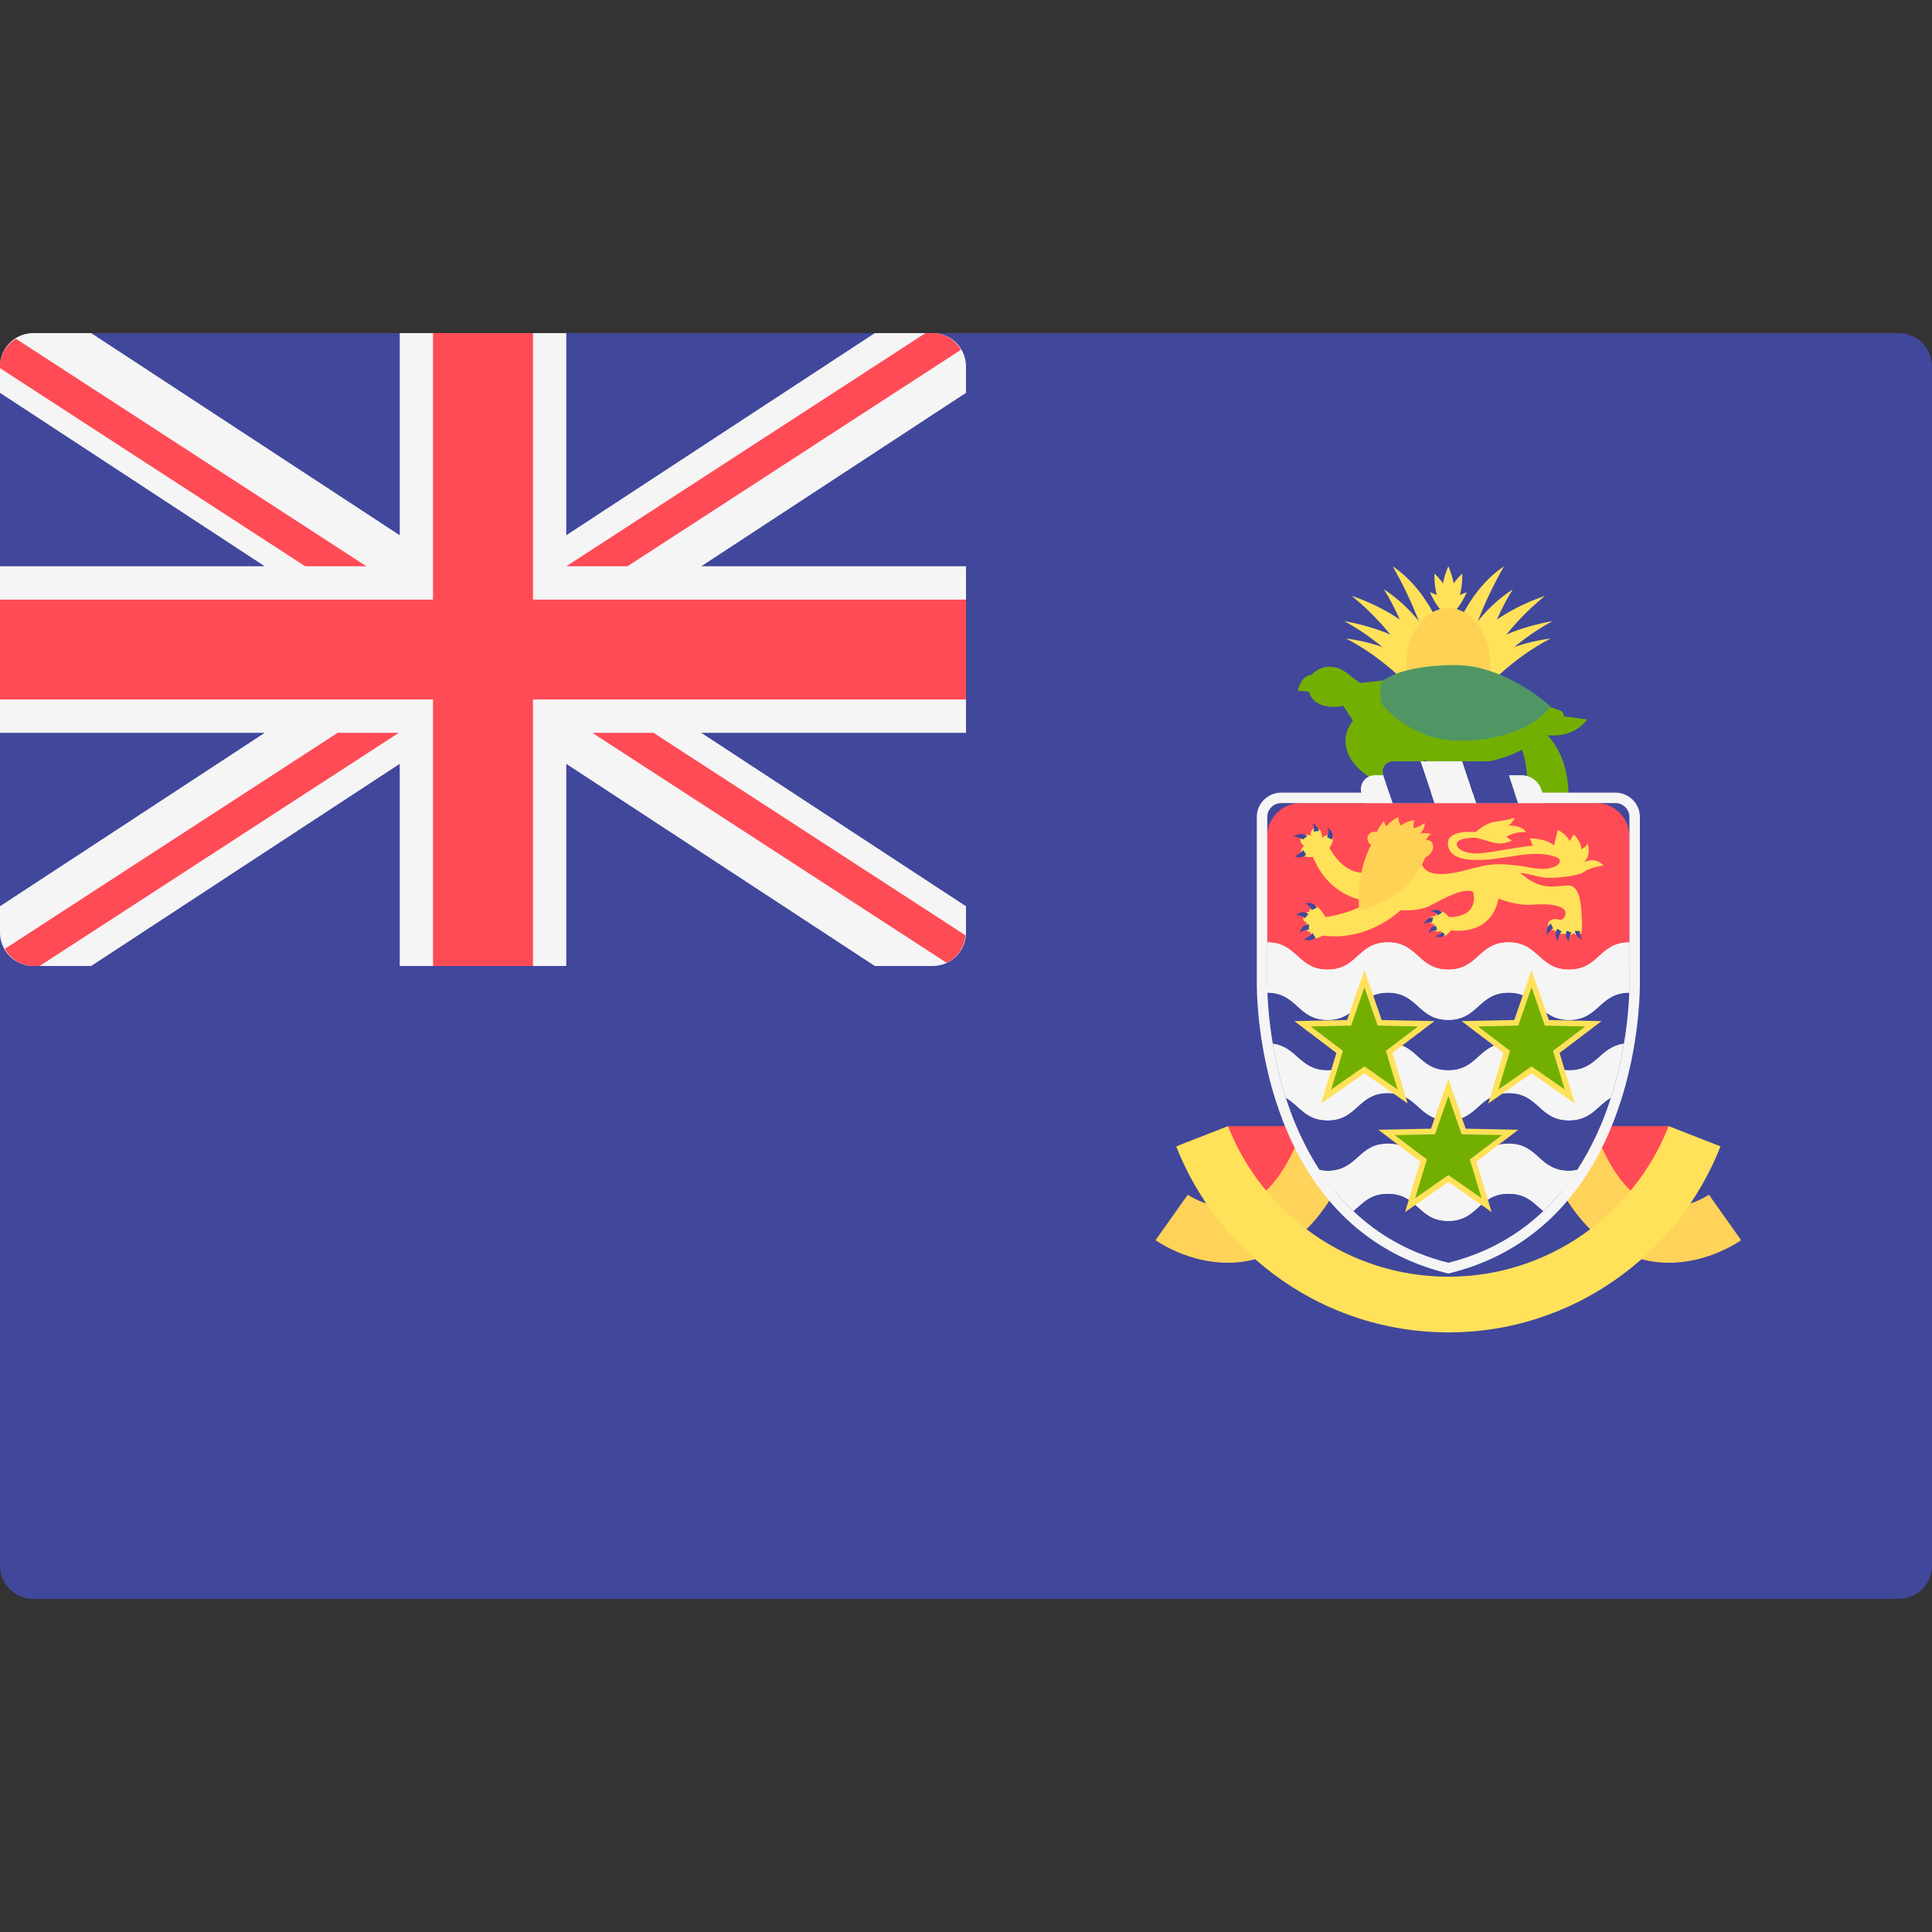
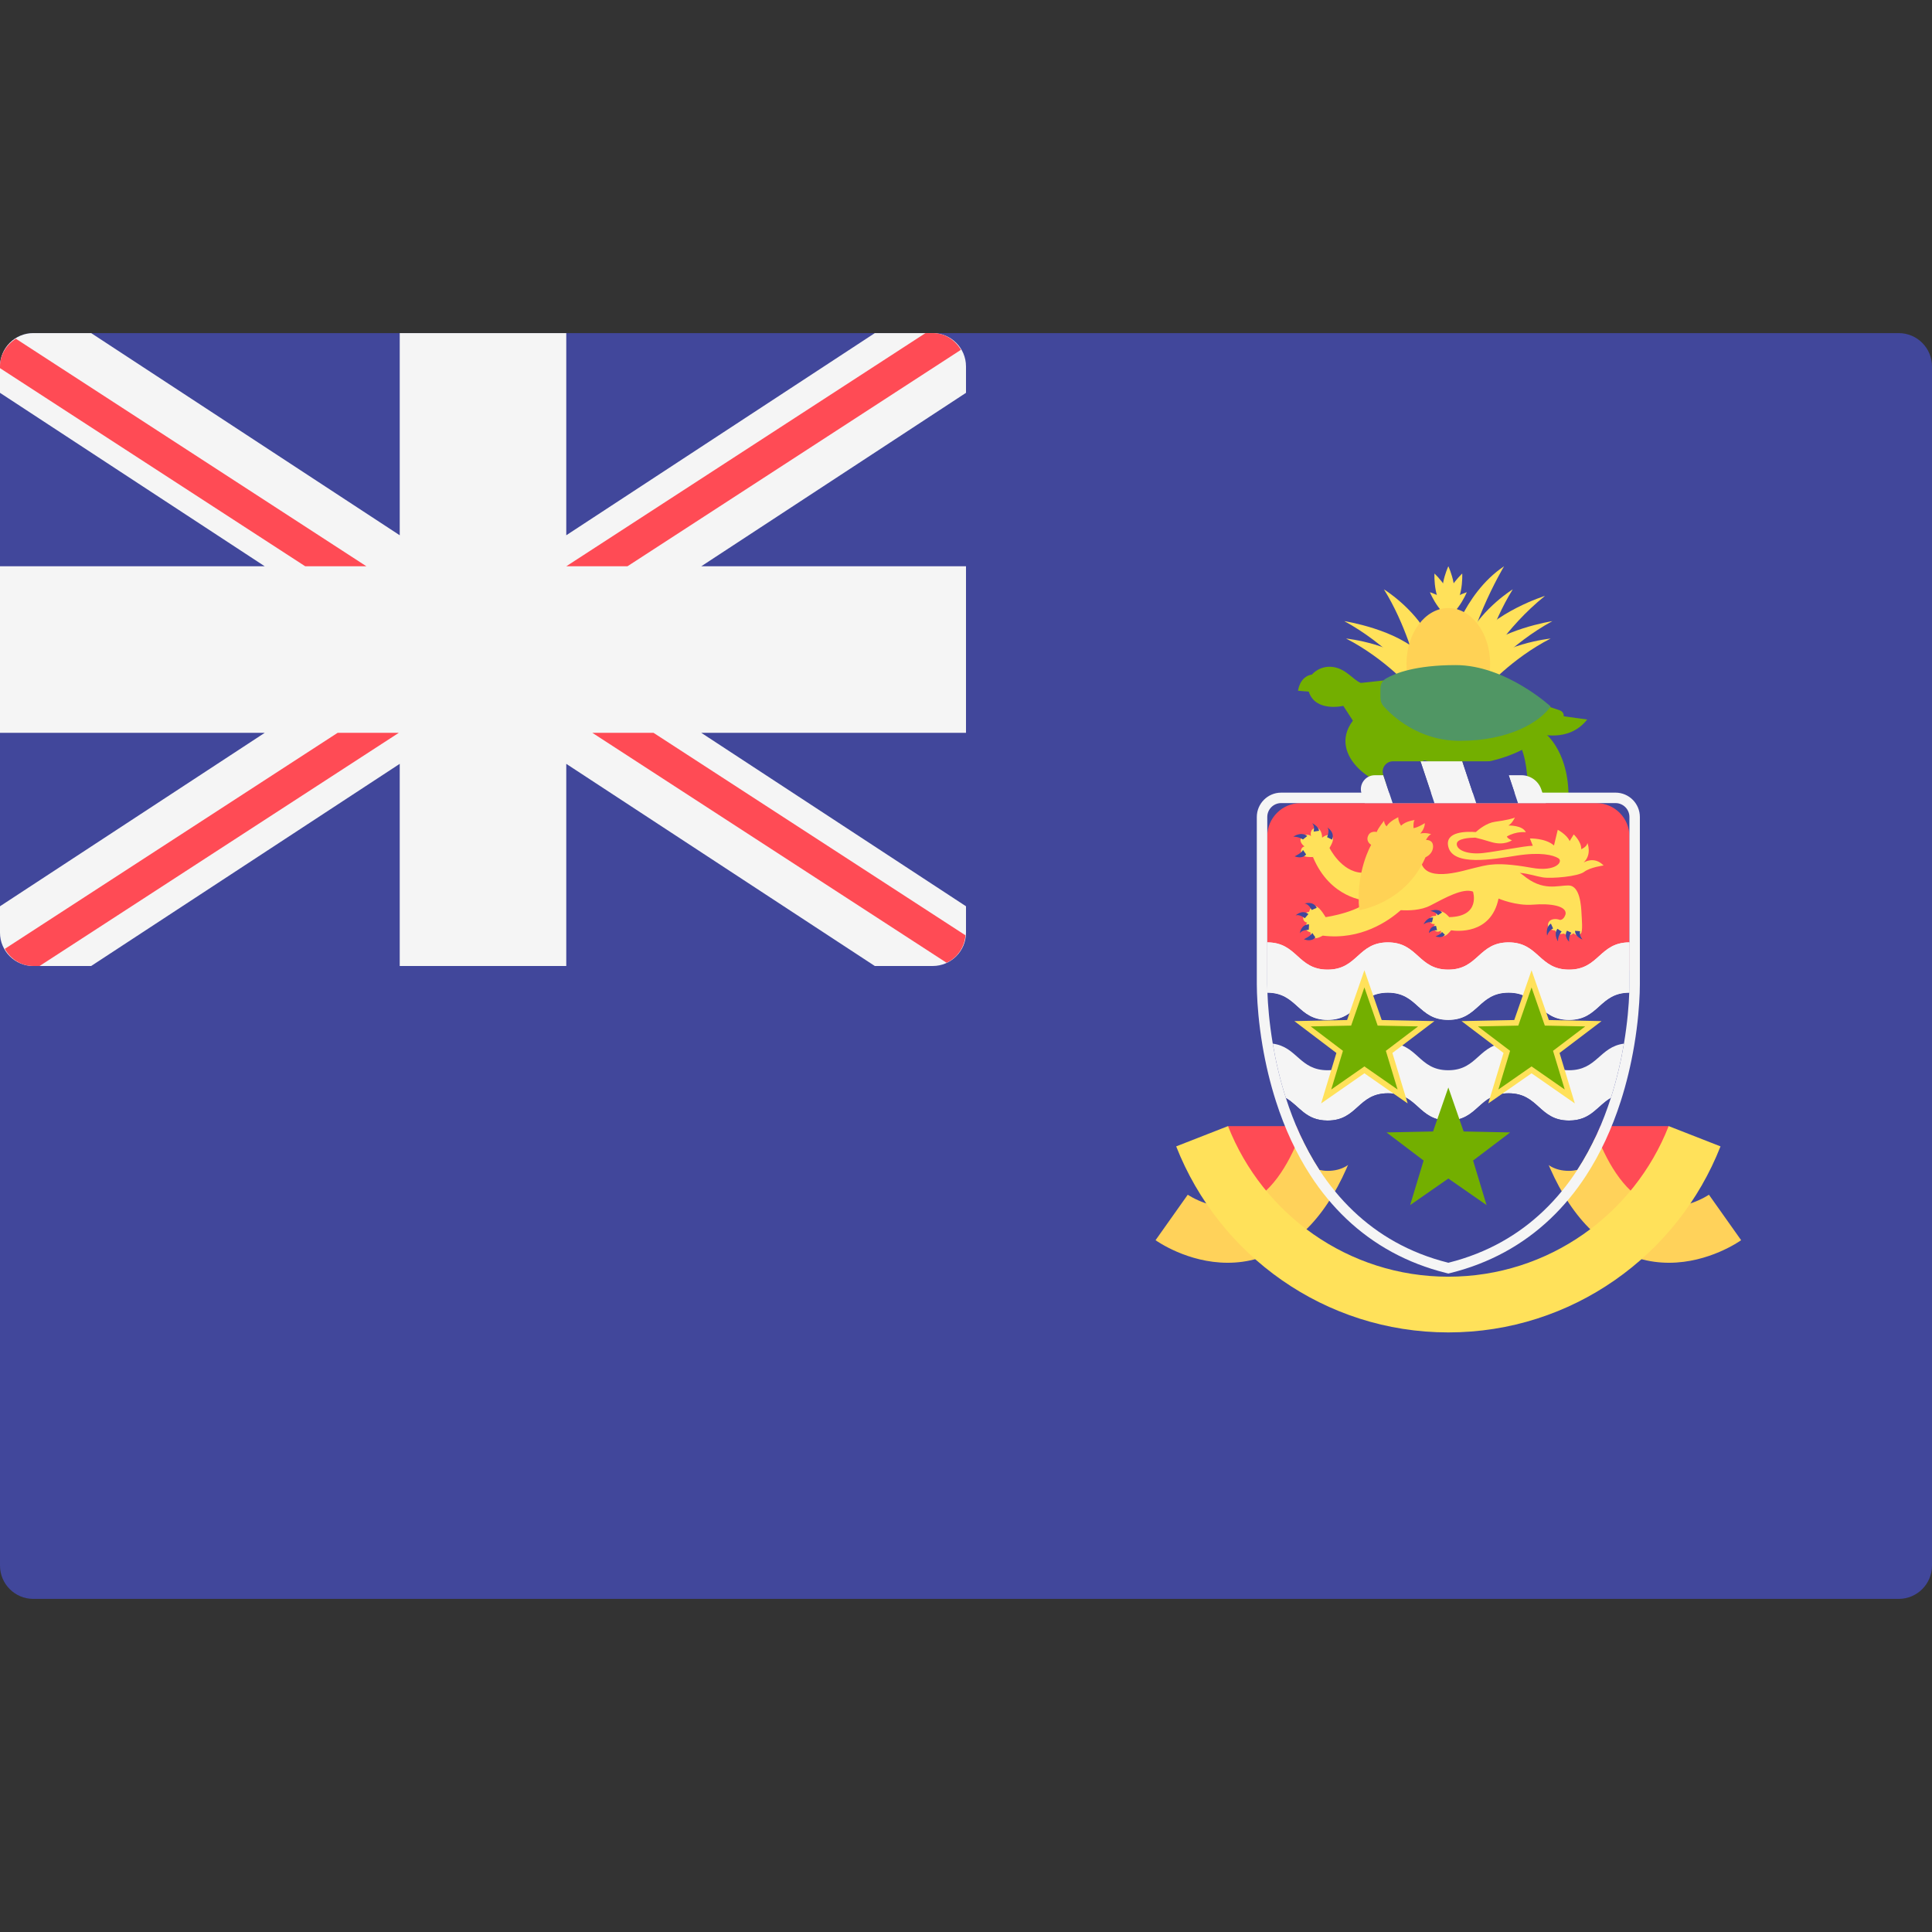
<svg xmlns="http://www.w3.org/2000/svg" version="1.1" id="Layer_1" x="0px" y="0px" viewBox="0 0 512.001 512.001" style="enable-background:new 0 0 512.001 512.001;" xml:space="preserve">
  <rect x="0" y="0" width="512.001" height="512.001" fill="#333333" stroke="none" />
  <path style="fill:#41479B;" d="M503.172,423.724H8.828c-4.875,0-8.828-3.953-8.828-8.828V97.104c0-4.875,3.953-8.828,8.828-8.828  h494.345c4.875,0,8.828,3.953,8.828,8.828v317.792C512,419.772,508.047,423.724,503.172,423.724z" />
  <path style="fill:#F5F5F5;" d="M247.172,88.276h-15.333l-81.77,53.573V88.276h-44.138v53.573l-81.77-53.573H8.828  C3.953,88.276,0,92.229,0,97.104v7.002l70.155,45.963H0v44.138h70.155L0,240.171v7.001C0,252.047,3.953,256,8.828,256h15.333  l81.77-53.573V256h44.138v-53.573L231.838,256h15.333c4.875,0,8.828-3.953,8.828-8.828v-7.002l-70.154-45.963h70.154v-44.138  h-70.155l70.155-45.963v-7.002C255.999,92.229,252.048,88.276,247.172,88.276z" />
  <g>
-     <polygon style="fill:#FF4B55;" points="255.999,158.897 141.241,158.897 141.241,88.276 114.758,88.276 114.758,158.897 0,158.897    0,185.379 114.758,185.379 114.758,256 141.241,256 141.241,185.379 255.999,185.379  " />
    <path style="fill:#FF4B55;" d="M97.103,150.069L4.207,89.768C1.735,91.333,0,93.961,0,97.104v0.458l80.889,52.507H97.103z" />
    <path style="fill:#FF4B55;" d="M166.283,150.069l88.374-57.366c-1.536-2.599-4.246-4.427-7.485-4.427h-1.909l-95.194,61.793   H166.283z" />
    <path style="fill:#FF4B55;" d="M89.474,194.207L1.269,251.463C2.79,254.125,5.542,256,8.828,256h1.665l95.195-61.793H89.474z" />
    <path style="fill:#FF4B55;" d="M255.859,247.867l-82.666-53.659H156.98l93.873,60.934   C253.666,253.837,255.594,251.102,255.859,247.867z" />
  </g>
  <g>
-     <path style="fill:#FFE15A;" d="M383.827,172.219c0,0-3.691-14.766-14.766-22.149c0,0,11.074,18.457,11.074,33.224L383.827,172.219z   " />
    <path style="fill:#FFE15A;" d="M366.753,156.183c0,0,7.73,4.729,11.882,12.459l-3.346,7.73   C375.291,176.372,372.522,165.413,366.753,156.183z" />
-     <path style="fill:#FFE15A;" d="M358.217,157.914c0,0,13.382,4.153,19.726,12.805l-3.807,5.768   C374.137,176.487,369.061,166.682,358.217,157.914z" />
    <path style="fill:#FFE15A;" d="M356.256,164.605c0,0,14.074,2.191,20.419,8.883l-1.615,6.345   C375.06,179.832,367.331,170.603,356.256,164.605z" />
    <path style="fill:#FFE15A;" d="M356.718,169.219c0,0,13.612,1.385,19.842,8.536c6.229,7.153-2.307,4.96-2.307,4.96   S367.1,174.526,356.718,169.219z" />
    <path style="fill:#FFE15A;" d="M383.827,172.219c0,0,3.691-14.766,14.766-22.149c0,0-11.074,18.457-11.074,33.224L383.827,172.219z   " />
    <path style="fill:#FFE15A;" d="M400.901,156.183c0,0-7.73,4.729-11.882,12.459l3.346,7.73   C392.364,176.372,395.133,165.413,400.901,156.183z" />
    <path style="fill:#FFE15A;" d="M409.437,157.914c0,0-13.382,4.153-19.726,12.805l3.807,5.768   C393.517,176.487,398.593,166.682,409.437,157.914z" />
    <path style="fill:#FFE15A;" d="M411.399,164.605c0,0-14.074,2.191-20.419,8.883l1.615,6.345   C392.595,179.832,400.324,170.603,411.399,164.605z" />
    <path style="fill:#FFE15A;" d="M410.936,169.219c0,0-13.612,1.385-19.842,8.536c-6.229,7.153,2.307,4.96,2.307,4.96   S400.554,174.526,410.936,169.219z" />
    <path style="fill:#FFE15A;" d="M383.827,150.069c0,0-3.691,7.767,0,11.651C387.519,157.837,383.827,150.069,383.827,150.069z" />
    <path style="fill:#FFE15A;" d="M380.149,151.998c0,0-0.495,8.586,4.386,10.794C386.494,157.804,380.149,151.998,380.149,151.998z" />
    <path style="fill:#FFE15A;" d="M387.505,151.998c0,0,0.495,8.586-4.386,10.794C381.16,157.804,387.505,151.998,387.505,151.998z" />
    <path style="fill:#FFE15A;" d="M388.714,156.95c0,0-3.221,7.975-8.578,7.884C380.497,159.488,388.714,156.95,388.714,156.95z" />
    <path style="fill:#FFE15A;" d="M378.94,156.95c0,0,3.221,7.975,8.578,7.884C387.157,159.488,378.94,156.95,378.94,156.95z" />
  </g>
  <ellipse style="fill:#FFD255;" cx="383.82" cy="175.91" rx="11.08" ry="14.766" />
  <g>
    <path style="fill:#73AF00;" d="M358.525,190.984l-2.538-3.923c0,0-7.383,1.769-9.152-3.768l-2.846-0.231   c0,0,0.384-3.768,3.691-4.307c0,0,1.999-2.461,5.537-1.999c3.538,0.461,5.384,3.46,7.422,4.23c2.038,0.769,2.269,3.307,2.269,3.307   l15.535,15.919c0,0-4.46,5.692-8.46,7.537C365.983,209.593,351.295,200.597,358.525,190.984z" />
    <path style="fill:#73AF00;" d="M408.976,193.906c0,0,6.461,4.384,6.691,16.497h-10.729c0,0,0.116-8.191-1.961-12.574   L408.976,193.906z" />
    <path style="fill:#73AF00;" d="M407.592,194.368c0,0,8.075,2.654,13.036-3.691l-8.421-1.153L407.592,194.368z" />
    <path style="fill:#73AF00;" d="M405.169,185.485l8.2,2.764c1.034,0.349,1.399,1.629,0.674,2.445   c-3.111,3.505-12.397,11.903-27.37,11.903c-19.496,0-24.533-12.267-24.764-13.189c-0.231-0.922-1.269-8.421-1.269-8.421   l8.306-0.922L405.169,185.485z" />
  </g>
  <g>
    <polygon style="fill:#FF4B55;" points="325.439,298.429 346.912,298.429 335.837,319.88 324.763,305.113  " />
    <polygon style="fill:#FF4B55;" points="442.215,298.429 420.743,298.429 431.817,319.88 442.891,305.113  " />
  </g>
  <g>
    <path style="fill:#FFD25A;" d="M325.35,334.646c-10.593,0-18.699-5.685-19.117-5.981l8.536-12.052   c0.071,0.046,7.223,4.906,14.516,2.697c7.38-2.228,12.225-10.937,14.991-17.856l13.71,5.486   c-5.816,14.542-14.112,23.479-24.651,26.569C330.579,334.318,327.892,334.646,325.35,334.646z" />
    <path style="fill:#FFD25A;" d="M442.304,334.646c10.593,0,18.699-5.685,19.117-5.981l-8.536-12.052   c-0.071,0.046-7.223,4.906-14.516,2.697c-7.38-2.228-12.225-10.937-14.991-17.856l-13.71,5.486   c5.816,14.542,14.112,23.479,24.651,26.569C437.075,334.318,439.763,334.646,442.304,334.646z" />
  </g>
  <path style="fill:#FF4B55;" d="M431.817,257.123h-95.98v-35.47c0-4.875,3.953-8.828,8.828-8.828h78.325  c4.875,0,8.828,3.953,8.828,8.828v35.47H431.817z" />
  <g>
    <path style="fill:#FFE15A;" d="M362.024,238.666l-1.153-7.383c-5.422-0.231-8.536-6.575-8.536-6.575l-4.384,2.422   C352.564,238.205,362.024,238.666,362.024,238.666z" />
    <path style="fill:#FFE15A;" d="M419.819,231.052c1.615-1.23,5.153-1.692,5.153-1.692c-2.538-2.615-5.306-0.769-5.306-0.769   c2.307-2.153,1-5.229,1-5.229c0,1-1.615,1.692-1.615,1.692c0.077-1.999-1.999-3.923-1.999-3.923l-1.077,1.769   c-0.692-1.692-3.153-2.999-3.153-2.999l-1,4.153c-2.307-1.999-6.383-1.846-6.383-1.846l0.769,1.923   c-2.461,0.076-9.152,1.461-13.075,1.922s-7.075-0.615-7.075-2.383c0-1.482,3.428-1.665,4.911-1.687   c1.049,0.234,2.368,0.612,4.222,1.169c3.46,1.038,5.487-0.466,5.487-0.466c-1.212-0.461-1.346-1-1.346-1   c2.595-1.5,5.03-1.13,5.03-1.13c-0.865-1.903-4.615-1.788-4.615-1.788c0.981-0.519,1.73-2.134,1.73-2.134   c-0.231,0.231-2.362,0.754-5.272,1.144c-2.19,0.295-4.247,1.96-5.097,2.73c-2.309-0.177-8.342-0.25-7.281,3.933   c1.308,5.153,11.69,3.307,18.073,2.307s9.69-0.153,11.074,0.692c1.385,0.846-0.589,3.712-7.075,2.538   c-5.605-1.014-8.692-1.043-10.387-0.865c-1.879,0.12-3.481,0.626-4.61,0.865c-2.538,0.538-12.306,3.999-14.151-1   c-1.846-5-10.844,8.152-10.844,8.152l0.703,0.836l-2.395-0.567c-3.23,4.326-12.92,5.653-12.92,5.653s-1.442-2.595-2.654-2.942   c-1.212-0.346-1.73,1.557-1.73,1.557s-1.442,0.057-1.557,1.385c-0.116,1.326,1.038,1.442,1.038,1.442s-1.385,2.019,0.922,2.595   c0,0-0.173,2.826,3.23,0.865c10.11,1.274,17.482-3.917,20.674-6.749c2.087,0.134,5.339,0.067,7.839-1.23   c3.999-2.077,8.613-4.692,11.305-3.691c0,0,2.154,6.614-6.306,6.767c0,0-1.251-1.582-2.51-1.582c-0.543,0-1.108,0.652-0.934,1.238   c0,0-1.476-0.087-1.737,0.782c-0.213,0.708,0.303,1.519,1.389,1.389c0,0-0.738,1.086,0,1.737s1.651,0,1.651,0   s-0.391,1.346,0.521,1.476c0.78,0.111,1.813-1.163,2.109-1.55c1.354,0.211,10.591,1.276,12.586-8.413c0,0,4.615,1.999,9.152,1.615   c4.537-0.384,8.999,0.308,8.614,2.538c-0.503,1.617-1.495,1.51-1.495,1.51c-1.086-0.435-2.91-0.391-3.17,1.173   c-0.26,1.564,1.867,1.607,1.867,1.607c0.608,1.433,2.345,0.825,2.345,0.825c1.519,1.086,2.519-0.087,2.519-0.087   c0.652,0.565,1.324,0.67,1.954,0.13c0.608-0.521,0.267-3.996,0.209-5.236c-0.096-2.063-0.385-7.459-3.384-7.537   c-2.999-0.077-6.845,1.692-12.151-2.769c-0.277-0.233-0.547-0.381-0.821-0.579c2.511,0.233,4.31,0.914,6.051,1.194   C411.206,232.898,418.205,232.283,419.819,231.052z" />
    <path style="fill:#FFE15A;" d="M347.95,227.131c0,0-1.471,0.04-2.191-0.173c-1.235-0.364-1.385-2.307-0.057-2.654   c0,0-1.597-1.085-0.865-2.307c0.586-0.978,2.079-0.975,2.598-0.398c0,0-0.487-1.609,0.921-2.14c1.12-0.423,2.019,0.865,2.019,2.538   c0,0,1.674-1.362,2.538-0.461c0.602,0.628,0.429,1.453-0.577,3.172C351.308,226.462,347.95,227.131,347.95,227.131z" />
  </g>
  <g>
    <path style="fill:#41479B;" d="M346.13,226.419c0,0-0.781,1.346-3.04,0.521c0,0,1.954-0.913,2.215-1.694L346.13,226.419z" />
    <path style="fill:#41479B;" d="M345.305,222.466c0,0-1.216-0.781-2.562-0.738c0,0,1.997-1.476,3.691-0.173L345.305,222.466z" />
    <path style="fill:#41479B;" d="M348.128,220.382c0,0,0.391-1.433-0.391-2.215c0,0,1.607,0.695,1.824,1.997L348.128,220.382z" />
    <path style="fill:#41479B;" d="M351.689,221.858c0,0,0.781-1.737,0.087-2.562c0,0,2.084,1.216,1.216,3.214L351.689,221.858z" />
    <path style="fill:#41479B;" d="M347.62,241.161c0,0-0.836-1.711-1.914-1.705c0,0,2.268-0.825,3.249,1.12L347.62,241.161z" />
    <path style="fill:#41479B;" d="M345.792,243.34c0,0-1.491-1.186-2.462-0.716c0,0,1.693-1.72,3.414-0.386L345.792,243.34z" />
    <path style="fill:#41479B;" d="M346.84,246.417c0,0-1.905-0.021-2.383,0.946c0,0,0.28-2.397,2.458-2.4L346.84,246.417z" />
    <path style="fill:#41479B;" d="M348.581,248.395c0,0-0.781,1.346-3.04,0.521c0,0,1.954-0.913,2.215-1.694L348.581,248.395z" />
    <path style="fill:#41479B;" d="M382.908,247.711c0,0-0.64,1.102-2.49,0.427c0,0,1.502-0.536,1.715-1.177L382.908,247.711z" />
  </g>
  <path style="fill:#FFD255;" d="M363.371,223.9c0,0-4.154,7.075-3.155,17.304c0,0,12.247-1.788,17.554-14.016  c0,0,1.293-0.523,1.798-1.779c0.429-1.068,0.394-2.827-1.663-2.817c0,0,0.616-1.23,1.365-1.519c0,0-1.326-0.519-2.884-0.173  c0,0,1.212-1.212,1.212-2.769c0,0-1.846,1.212-2.999,1.326c0,0-0.116-1.903,0.346-2.134c0,0-2.422,0.231-3.634,1.5  c0,0-0.808-1.096-0.75-2.25c0,0-2.25,0.981-3.115,2.422c0,0-0.692-0.75-0.634-1.5c0,0-1.615,1.961-1.961,2.999  c0,0-1.522-0.418-2.191,0.808C362.175,222.188,362.286,223.161,363.371,223.9z" />
  <g>
    <path style="fill:#41479B;" d="M381.062,242.56c0,0-0.492-0.927-1.969-1.129c0,0,1.882-0.868,3.069,0.376L381.062,242.56z" />
    <path style="fill:#41479B;" d="M411.594,246.078c0,0-1.079,0.341-1.585,1.867c0,0-0.553-2.167,1.001-3.182L411.594,246.078z" />
    <path style="fill:#41479B;" d="M413.858,246.874c0,0-1.022,0.993-0.973,2.601c0,0-1.261-1.846-0.149-3.332L413.858,246.874z" />
    <path style="fill:#41479B;" d="M418.744,246.787c0,0-0.309,1.052,0.625,2.174c0,0-1.933-0.615-1.97-2.298L418.744,246.787z" />
    <path style="fill:#41479B;" d="M416.448,247.197c0,0-0.82,0.78-0.602,2.374c0,0-1.525-1.34-0.575-2.934L416.448,247.197z" />
    <path style="fill:#41479B;" d="M379.488,244.457c0,0-0.988-0.354-2.216,0.49c0,0,0.807-1.909,2.522-1.788L379.488,244.457z" />
    <path style="fill:#41479B;" d="M380.838,246.558c0,0-1.015-0.266-2.165,0.682c0,0,0.177-1.842,1.897-1.87L380.838,246.558z" />
  </g>
  <path style="fill:#F5F5F5;" d="M431.817,263.073c-8.005,0-8.005,7.221-16.011,7.221c-8.005,0-8.005-7.221-16.011-7.221  c-8,0-8,7.221-16,7.221c-7.993,0-7.993-7.221-15.986-7.221s-7.992,7.221-15.983,7.221c-7.994,0-7.994-7.221-15.989-7.221v-13.332  c7.994,0,7.994,7.221,15.989,7.221c7.992,0,7.992-7.221,15.983-7.221c7.993,0,7.993,7.221,15.986,7.221c8,0,8-7.221,16-7.221  c8.006,0,8.006,7.221,16.011,7.221c8.006,0,8.006-7.221,16.011-7.221V263.073z" />
  <path style="fill:#41479B;" d="M415.806,270.294c-8.005,0-8.005-7.221-16.011-7.221c-8,0-8,7.221-16,7.221  c-7.993,0-7.993-7.221-15.986-7.221s-7.992,7.221-15.983,7.221c-7.978,0-8-7.186-15.944-7.217c0.11,3.192,0.477,7.93,1.412,13.497  c6.494,0.86,7.085,7.051,14.531,7.051c7.992,0,7.992-7.222,15.983-7.222c7.993,0,7.993,7.222,15.986,7.222c8,0,8-7.222,16-7.222  c8.005,0,8.005,7.222,16.011,7.222c7.457,0,8.05-6.193,14.553-7.051c0.936-5.567,1.302-10.305,1.412-13.497  C423.817,263.108,423.795,270.294,415.806,270.294z" />
  <path style="fill:#F5F5F5;" d="M415.806,283.626c-8.005,0-8.005-7.222-16.011-7.222c-8,0-8,7.222-16,7.222  c-7.993,0-7.993-7.222-15.986-7.222s-7.992,7.222-15.983,7.222c-7.446,0-8.038-6.191-14.531-7.051  c0.742,4.412,1.848,9.331,3.479,14.418c3.599,2.066,5.166,5.965,11.052,5.965c7.992,0,7.992-7.221,15.983-7.221  c7.993,0,7.993,7.221,15.986,7.221c8,0,8-7.221,16-7.221c8.005,0,8.005,7.221,16.011,7.221c5.899,0,7.465-3.907,11.076-5.971  c1.63-5.085,2.735-10.003,3.478-14.412C423.856,277.434,423.263,283.626,415.806,283.626z" />
  <path style="fill:#41479B;" d="M415.806,296.958c-8.005,0-8.005-7.221-16.011-7.221c-8,0-8,7.221-16,7.221  c-7.993,0-7.993-7.221-15.986-7.221s-7.992,7.221-15.983,7.221c-5.885,0-7.453-3.9-11.052-5.965  c2.031,6.338,4.884,12.911,8.866,19.041c0.671,0.138,1.363,0.256,2.186,0.256c7.992,0,7.992-7.222,15.983-7.222  c7.993,0,7.993,7.222,15.986,7.222c8,0,8-7.222,16-7.222c8.005,0,8.005,7.222,16.011,7.222c0.832,0,1.533-0.118,2.21-0.258  c3.982-6.132,6.835-12.706,8.866-19.044C423.272,293.05,421.705,296.958,415.806,296.958z" />
-   <path style="fill:#F5F5F5;" d="M415.806,310.29c-8.005,0-8.005-7.222-16.011-7.222c-8,0-8,7.222-16,7.222  c-7.993,0-7.993-7.222-15.986-7.222s-7.992,7.222-15.983,7.222c-0.823,0-1.515-0.118-2.186-0.256  c2.53,3.895,5.526,7.599,9.054,10.951c2.444-2.065,4.386-4.585,9.116-4.585c7.993,0,7.993,7.221,15.986,7.221c8,0,8-7.221,16-7.221  c4.749,0,6.691,2.532,9.149,4.6c3.535-3.357,6.537-7.066,9.071-10.968C417.339,310.171,416.638,310.29,415.806,310.29z" />
  <path style="fill:#41479B;" d="M408.944,321c-2.457-2.068-4.399-4.6-9.149-4.6c-8,0-8,7.221-16,7.221  c-7.993,0-7.993-7.221-15.986-7.221c-4.73,0-6.671,2.52-9.116,4.585c6.43,6.11,14.628,11.034,25.133,13.661  C394.323,332.022,402.516,327.104,408.944,321z" />
  <g>
    <path style="fill:#F5F5F5;" d="M399.795,249.741c-8,0-8,7.221-16,7.221c-7.993,0-7.993-7.221-15.986-7.221   s-7.992,7.221-15.983,7.221c-7.994,0-7.994-7.221-15.989-7.221c0,4.555,0,8.511,0,11.074c0,0.625,0.014,1.395,0.044,2.262   c7.944,0.031,7.967,7.217,15.944,7.217c7.992,0,7.992-7.221,15.983-7.221c7.993,0,7.993,7.221,15.986,7.221c8,0,8-7.221,16-7.221   c8.006,0,8.006,7.221,16.011,7.221c7.989,0,8.011-7.186,15.967-7.217c0.03-0.868,0.044-1.638,0.044-2.262c0-2.563,0-6.52,0-11.074   c-8.006,0-8.006,7.221-16.011,7.221C407.801,256.962,407.801,249.741,399.795,249.741z" />
    <path style="fill:#F5F5F5;" d="M428.126,212.825c2.039,0,3.691,1.653,3.691,3.691v33.224v7.383c0,1.399,0,2.678,0,3.691   c0,0.625-0.014,1.395-0.044,2.262c-0.11,3.192-0.477,7.93-1.412,13.497c-0.742,4.409-1.848,9.327-3.478,14.412   c-2.031,6.339-4.884,12.914-8.866,19.044c-2.535,3.903-5.537,7.613-9.071,10.968c-6.428,6.103-14.621,11.022-25.117,13.646   c-10.505-2.626-18.703-7.551-25.133-13.661c-3.528-3.352-6.524-7.055-9.054-10.951c-3.982-6.131-6.835-12.703-8.866-19.041   c-1.631-5.087-2.738-10.007-3.479-14.418c-0.936-5.567-1.302-10.305-1.412-13.497c-0.03-0.868-0.044-1.638-0.044-2.262   c0-1.013,0-2.293,0-3.691v-7.383v-33.224c0-2.039,1.653-3.691,3.691-3.691h88.596 M428.126,210.057h-88.597   c-3.562,0-6.461,2.898-6.461,6.461v33.224v7.383v3.691c0,0.651,0.014,1.453,0.046,2.358c0.105,3.013,0.441,7.863,1.449,13.86   c0.858,5.106,2.061,10.086,3.573,14.804c2.34,7.299,5.429,13.929,9.181,19.704c2.763,4.253,5.949,8.106,9.468,11.45   c7.342,6.977,16.214,11.801,26.369,14.34l0.672,0.168l0.671-0.168c10.147-2.537,19.013-7.357,26.353-14.325   c3.528-3.349,6.72-7.208,9.487-11.468c3.753-5.777,6.841-12.407,9.181-19.709c1.512-4.714,2.713-9.693,3.572-14.797   c1.009-5.997,1.345-10.848,1.449-13.86c0.031-0.905,0.046-1.707,0.046-2.358v-3.691v-7.383v-33.224   C434.586,212.955,431.688,210.057,428.126,210.057L428.126,210.057z" />
  </g>
  <polygon style="fill:#73AF00;" points="383.827,312.322 373.697,319.37 377.271,307.557 367.438,300.103 379.774,299.852   383.827,288.194 387.88,299.852 400.216,300.103 390.384,307.557 393.958,319.37 " />
-   <path style="fill:#FFE15A;" d="M383.827,290.473l3.517,10.115l10.708,0.218l-8.535,6.471l3.102,10.251l-8.791-6.118l-8.791,6.118  l3.102-10.251l-8.534-6.47l10.708-0.218L383.827,290.473 M383.827,285.918l-1.412,4.064l-3.175,9.133l-9.667,0.198l-4.301,0.087  l3.428,2.6l7.704,5.842l-2.799,9.255l-1.246,4.118l3.532-2.457l7.936-5.523l7.936,5.523l3.532,2.457l-1.246-4.118l-2.799-9.255  l7.704-5.842l3.428-2.6l-4.301-0.087l-9.667-0.198l-3.175-9.133L383.827,285.918L383.827,285.918z" />
  <polygon style="fill:#73AF00;" points="361.58,283.529 351.45,290.576 355.024,278.764 345.19,271.309 357.528,271.059   361.58,259.401 365.632,271.059 377.97,271.309 368.136,278.764 371.71,290.576 " />
  <path style="fill:#FFE15A;" d="M361.58,261.678l3.517,10.115l10.708,0.218l-8.534,6.47l3.102,10.251l-8.791-6.118l-8.791,6.118  l3.102-10.251l-8.534-6.47l10.708-0.218L361.58,261.678 M361.58,257.123l-1.412,4.064l-3.175,9.133l-9.667,0.198l-4.301,0.087  l3.428,2.6l7.704,5.842l-2.799,9.255l-1.246,4.118l3.532-2.457l7.936-5.523l7.936,5.523l3.532,2.457l-1.246-4.118l-2.799-9.255  l7.704-5.842l3.428-2.6l-4.301-0.087l-9.667-0.198l-3.175-9.133L361.58,257.123L361.58,257.123z" />
  <polygon style="fill:#73AF00;" points="405.878,283.529 395.749,290.576 399.322,278.764 389.489,271.309 401.825,271.059   405.878,259.401 409.931,271.059 422.268,271.309 412.435,278.764 416.008,290.576 " />
  <g>
    <path style="fill:#FFE15A;" d="M405.878,261.678l3.517,10.115l10.707,0.218l-8.534,6.47l3.102,10.251l-8.791-6.118l-8.791,6.118   l3.102-10.251l-8.534-6.47l10.708-0.218L405.878,261.678 M405.878,257.123l-1.412,4.064l-3.175,9.133l-9.667,0.198l-4.301,0.087   l3.428,2.6l7.704,5.842l-2.799,9.255l-1.246,4.118l3.532-2.457l7.936-5.523l7.936,5.523l3.532,2.457l-1.246-4.118l-2.799-9.255   l7.704-5.842l3.428-2.6l-4.301-0.087l-9.667-0.198l-3.175-9.133L405.878,257.123L405.878,257.123z" />
    <path style="fill:#FFE15A;" d="M442.215,298.429c-9.161,23.326-31.85,39.908-58.388,39.908s-49.227-16.583-58.388-39.908   l-13.738,5.375c11.317,28.814,39.344,49.3,72.126,49.3s60.809-20.485,72.126-49.3L442.215,298.429z" />
  </g>
  <g>
    <polygon style="fill:#F5F5F5;" points="391.21,212.825 380.136,212.825 376.444,201.751 387.519,201.751  " />
    <path style="fill:#F5F5F5;" d="M409.668,212.825h-7.383l-2.461-7.383h3.37c2.397,0,4.524,1.534,5.282,3.807L409.668,212.825z" />
    <path style="fill:#F5F5F5;" d="M369.061,212.825h-7.383l-0.842-2.525c-0.797-2.39,0.982-4.858,3.502-4.858h2.261L369.061,212.825z" />
  </g>
  <g>
    <path style="fill:#41479B;" d="M402.284,212.825H391.21l-3.691-11.074h8.414c1.589,0,2.999,1.016,3.502,2.525L402.284,212.825z" />
    <path style="fill:#41479B;" d="M380.136,212.825h-11.074l-2.494-7.48c-0.589-1.768,0.727-3.594,2.591-3.594h7.286L380.136,212.825z   " />
  </g>
  <path style="fill:#509664;" d="M410.936,187.216c-2.884,4.153-10.959,9.113-24.11,9.113c-10.836,0-17.805-6.543-20.132-9.123  c-0.567-0.628-0.863-1.431-0.863-2.278v-2.518c0-1.084,0.562-2.07,1.498-2.614c2.344-1.364,7.762-3.54,18.458-3.54  C399.055,176.256,410.936,187.216,410.936,187.216z" />
  <g>
</g>
  <g>
</g>
  <g>
</g>
  <g>
</g>
  <g>
</g>
  <g>
</g>
  <g>
</g>
  <g>
</g>
  <g>
</g>
  <g>
</g>
  <g>
</g>
  <g>
</g>
  <g>
</g>
  <g>
</g>
  <g>
</g>
</svg>